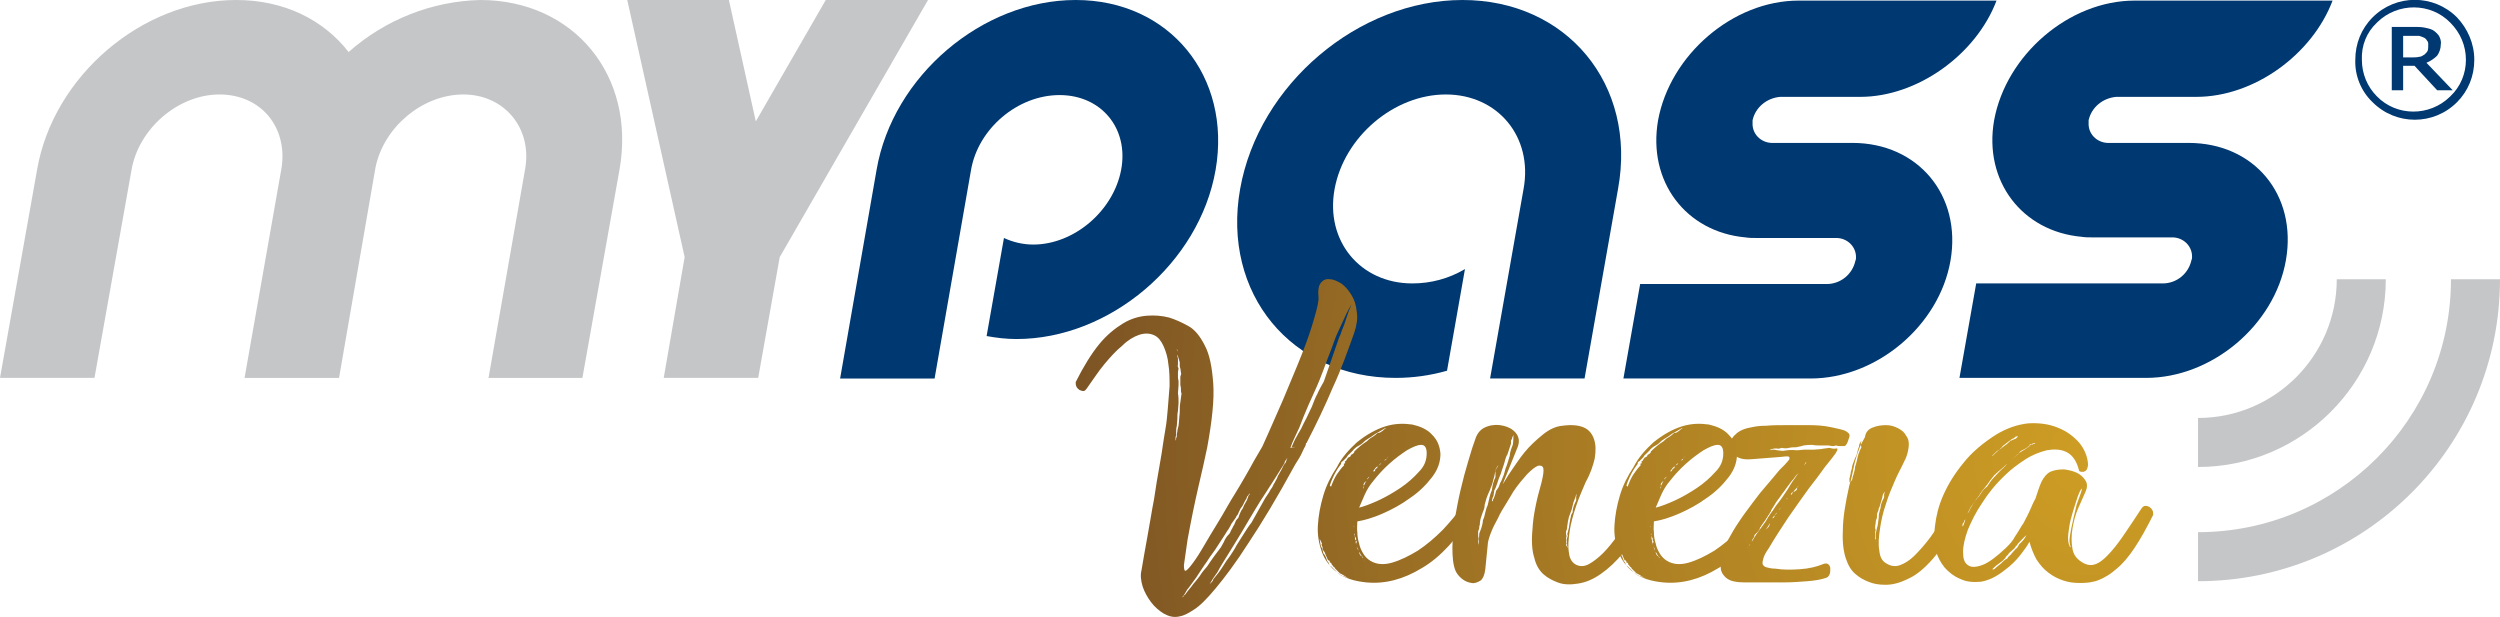
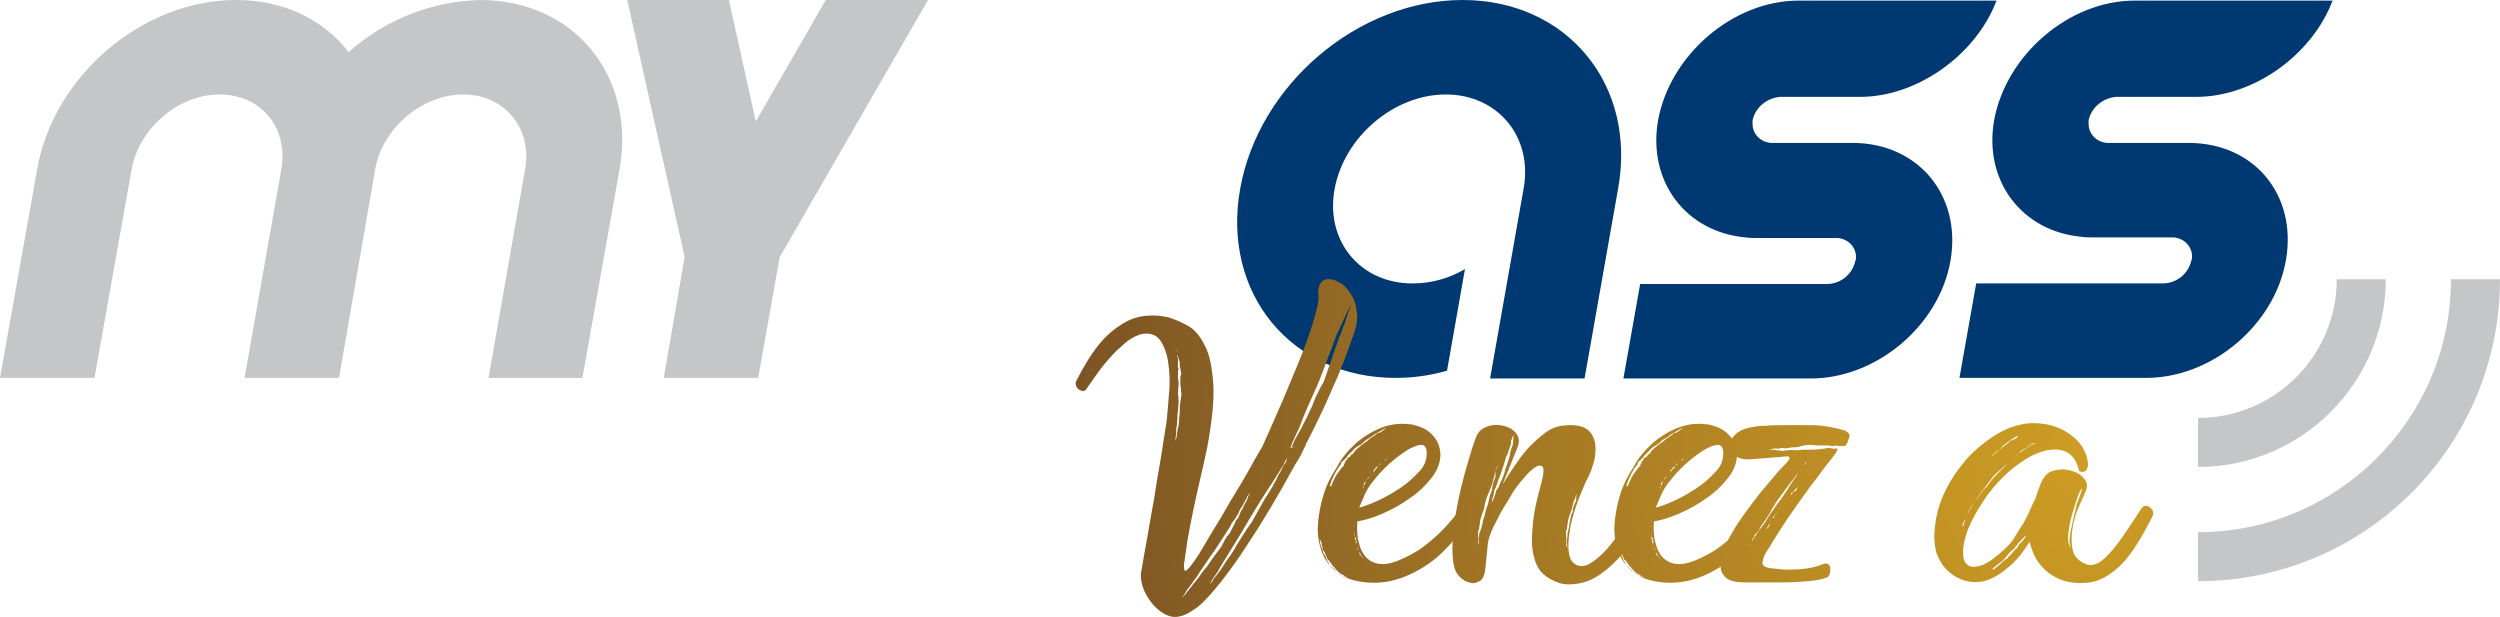
<svg xmlns="http://www.w3.org/2000/svg" id="Livello_1" x="0px" y="0px" viewBox="0 0 418.1 103.2" style="enable-background:new 0 0 418.1 103.2;" xml:space="preserve">
  <style type="text/css"> .st0{fill:#C5C6C8;} .st1{fill:#003871;} .st2{fill:url(#SVGID_1_);} .st3{fill:url(#SVGID_2_);} .st4{fill:url(#SVGID_3_);} .st5{fill:url(#SVGID_4_);} .st6{fill:url(#SVGID_5_);} .st7{fill:url(#SVGID_6_);} .st8{fill:url(#SVGID_7_);} </style>
  <g>
    <path class="st0" d="M399,46.7c0,17.3-14.1,31.4-31.4,31.4v-8.2c12.8,0,23.2-10.4,23.2-23.2H399z M409.9,46.7 c0,23.4-19,42.3-42.3,42.3v8.2c27.9,0,50.5-22.6,50.5-50.5l0,0L409.9,46.7z" />
-     <path class="st1" d="M413.8,10c0,2.7-1,5.2-2.9,7.1c-3.9,3.9-10.2,3.9-14.1,0c-1.9-1.8-3-4.4-2.9-7.1c0-2.7,1-5.2,2.9-7.1 c3.9-3.9,10.2-3.9,14.1,0C412.7,4.8,413.8,7.3,413.8,10 M412.4,10c0-2.3-0.9-4.5-2.6-6.2c-3.3-3.4-8.8-3.4-12.2-0.1l-0.1,0.1 c-1.7,1.6-2.6,3.8-2.5,6.2c0,2.3,0.9,4.5,2.5,6.1c3.3,3.4,8.8,3.4,12.2,0.1l0.1-0.1C411.5,14.5,412.4,12.3,412.4,10 M410.2,15.1 h-2.6l-3.8-4.1h-1.9v4.1H400V4.5h3.6c0.6,0,1.2,0,1.8,0.1c0.5,0.1,1,0.2,1.4,0.4c0.4,0.2,0.8,0.6,1.1,1c0.2,0.4,0.4,0.9,0.3,1.4 c0,0.7-0.2,1.3-0.6,1.9c-0.5,0.5-1.1,0.9-1.8,1.2L410.2,15.1z M406.1,7.5c0-0.3,0-0.5-0.2-0.7c-0.1-0.2-0.3-0.4-0.5-0.5 s-0.5-0.2-0.8-0.3c-0.3,0-0.7,0-1,0h-1.7v3.6h1.5c0.4,0,0.8,0,1.2-0.1c0.3,0,0.6-0.2,0.9-0.4c0.2-0.2,0.4-0.4,0.5-0.6 C406.1,8.2,406.1,7.9,406.1,7.5" />
    <path class="st1" d="M366,23.9h-13.2c-1.8,0.1-3.4-1.2-3.5-3c0-0.3,0-0.6,0-0.8c0.5-2.2,2.4-3.7,4.6-3.9h13.4 c9.7,0,19.4-7.1,22.8-16.1H357c-11,0-21.5,9.1-23.5,20c-1.8,10.2,4.7,18.6,14.6,19.5c0.6,0.1,1.2,0.1,1.8,0.1h13.4 c1.8,0,3.3,1.4,3.3,3.2c0,0.2,0,0.4-0.1,0.6c-0.5,2.3-2.5,3.9-4.8,3.9h-31.2l-2.8,15.8h31.2c11,0,21.5-8.8,23.4-19.7 S377,23.9,366,23.9" />
    <path class="st1" d="M309.8,23.9h-13.2c-1.8,0.1-3.4-1.2-3.5-3c0-0.3,0-0.6,0-0.8c0.5-2.2,2.4-3.7,4.6-3.9h13.4 c9.6,0,19.4-7.1,22.8-16.1h-33.1c-11,0-21.5,9.1-23.5,20c-1.8,10.3,4.7,18.7,14.6,19.6c0.6,0.1,1.2,0.1,1.8,0.1h13.4 c1.8,0,3.3,1.4,3.3,3.2c0,0.2,0,0.4-0.1,0.6c-0.5,2.3-2.5,3.9-4.8,3.9h-31.2l-2.8,15.8h31.3c11,0,21.5-8.8,23.4-19.7 S320.8,23.9,309.8,23.9" />
    <path class="st1" d="M244.6,0c-17.4,0-34.1,14.1-37.2,31.6s8.6,31.6,26,31.6c2.9,0,5.8-0.4,8.6-1.2l3-17c-2.7,1.6-5.7,2.4-8.8,2.4 c-8.7,0-14.6-7.1-13-15.8s9.9-15.8,18.6-15.8s14.6,7.1,13,15.8l-5.6,31.7H265l5.6-31.7C273.8,14.1,262,0,244.6,0" />
-     <path class="st1" d="M179.9,0c-15.6,0-30.6,12.7-33.3,28.4l-6.1,34.9h15.8l6.1-34.9c1.2-6.9,7.8-12.5,14.8-12.5s11.6,5.6,10.3,12.5 s-7.9,12.5-14.7,12.5c-1.7,0-3.4-0.4-4.9-1.1L165,56.2c1.6,0.3,3.3,0.5,5,0.5c15.6,0,30.6-12.7,33.3-28.3S195.6,0,179.9,0" />
    <path class="st0" d="M138.1,0l-11.7,20.3L121.9,0h-17l9.6,43L111,63.2h15.8l3.6-20.2l24.8-43H138.1z" />
    <path class="st0" d="M80.3,0c-8.1,0.2-15.9,3.3-22,8.7C54.1,3.3,47.5,0,39.5,0C23.8,0,8.9,12.7,6.2,28.4L0,63.2h15.8L22,28.4 c1.2-6.9,7.8-12.6,14.7-12.6S48.1,21.2,47.1,28l-6.2,35.2h15.8L62.8,28c1.4-6.8,7.9-12.2,14.7-12.2s11.6,5.6,10.3,12.6l-6.1,34.8 h15.7l6.2-34.8C106.4,12.7,96,0,80.3,0" />
  </g>
  <g>
    <radialGradient id="SVGID_1_" cx="351.502" cy="29.639" r="187.72" gradientTransform="matrix(0.98 0 0 -1 5.191 106)" gradientUnits="userSpaceOnUse">
      <stop offset="0" style="stop-color:#CD9D24" />
      <stop offset="0.228" style="stop-color:#BE8F24" />
      <stop offset="0.663" style="stop-color:#976C24" />
      <stop offset="1" style="stop-color:#754D24" />
    </radialGradient>
    <path class="st2" d="M216.6,77.7c-3,5.5-5.6,9.8-7.8,13.1c-2.1,3.3-4,5.8-5.5,7.6c-1.5,1.8-2.7,3-3.7,3.6c-0.9,0.6-1.7,1-2.4,1.1 c-0.9,0.2-1.7,0-2.6-0.5c-0.8-0.5-1.5-1.1-2.1-1.9s-1.1-1.7-1.4-2.6c-0.3-1-0.4-1.9-0.2-2.7c0.3-1.7,0.6-3.6,1-5.7s0.7-4.2,1.1-6.2 c0.3-2,0.6-3.9,0.9-5.5c0.3-1.7,0.5-2.9,0.6-3.7c0.1-0.6,0.2-1.4,0.4-2.5s0.3-2.2,0.4-3.4c0.1-1.2,0.2-2.5,0.3-3.8 c0-1.3,0-2.5-0.2-3.7c-0.1-1.1-0.4-2.1-0.8-3c-0.4-0.9-0.9-1.5-1.5-1.8c-0.8-0.4-1.7-0.4-2.6-0.1c-0.9,0.3-1.9,0.9-2.8,1.8 c-1,0.8-2,1.9-3,3.1c-1,1.2-1.9,2.6-2.9,4c-0.2,0.3-0.4,0.5-0.6,0.5s-0.5-0.1-0.7-0.2c-0.2-0.2-0.4-0.3-0.5-0.6 c-0.1-0.2-0.1-0.5-0.1-0.7c1.3-2.6,2.6-4.7,3.9-6.3c1.3-1.6,2.7-2.7,4-3.5s2.7-1.2,4-1.3s2.5,0,3.7,0.3c1,0.3,2.1,0.8,3.2,1.4 c1.1,0.6,2,1.7,2.8,3.3c0.8,1.5,1.2,3.6,1.4,6.3c0.2,2.7-0.2,6.3-1,10.7c-0.4,1.9-0.9,4.2-1.5,6.7c-0.6,2.6-1.2,5.5-1.8,8.8 c-0.3,2-0.5,3.4-0.6,4.2c0,0.8,0.1,1.1,0.4,0.9c0.3-0.2,0.8-0.8,1.5-1.8s1.5-2.4,2.5-4.1c0.6-1,1.3-2.1,2-3.3 c0.7-1.2,1.3-2.3,2-3.4s1.3-2.2,1.9-3.2c0.6-1,1-1.8,1.4-2.5l1.4-2.4c1.2-2.6,2.3-5.2,3.5-7.9c1.1-2.7,2.2-5.2,3.1-7.5 c0.9-2.3,1.6-4.3,2.1-6.1c0.5-1.7,0.8-3,0.7-3.6c-0.1-1,0-1.8,0.4-2.3s0.9-0.7,1.5-0.6c0.6,0,1.2,0.3,1.9,0.7 c0.7,0.5,1.2,1.1,1.7,1.9c0.5,0.8,0.8,1.7,0.9,2.8c0.2,1.1,0,2.3-0.4,3.5c-1.1,3.1-2.2,6.2-3.6,9.2c-1.3,3.1-2.8,6.2-4.4,9.3 c-0.1,0-0.1,0-0.1,0.1s0,0.2-0.1,0.4c-0.1,0.2-0.3,0.5-0.5,1C217.5,76.3,217.1,76.9,216.6,77.7z M196.8,71.3 c-0.1,0.3-0.1,0.7-0.1,1s0,0.6-0.1,0.8c0,0.3,0,0.5,0,0.6l0.1-0.2c0,0-0.1-0.1,0-0.2c0-0.1,0.1-0.2,0.1-0.3c0-0.2,0-0.5,0.1-0.8 c0-0.3,0.1-0.6,0.2-1c0-0.3,0.1-0.7,0.1-1.1s0.1-0.8,0.1-1.3s0-1,0.1-1.5s0.1-1,0.2-1.5c-0.1-0.2-0.1-0.4-0.1-0.6 c0-0.3,0-0.5-0.1-0.8c0-0.3,0-0.5,0-0.7s0-0.5,0-0.7c0.1-0.3,0.2-0.5,0.1-0.7c0-0.2-0.1-0.5-0.1-0.7c-0.1-0.2-0.1-0.4-0.1-0.5 c0-0.2,0-0.4,0-0.5c-0.1-0.4-0.2-0.7-0.3-1c0-0.1,0-0.2-0.1-0.2v0.1c0,0.2,0.1,0.3,0.1,0.5v0.5c0,0.2,0,0.4,0,0.5 c-0.1,0.2,0,0.4,0.1,0.6c0,0.2-0.1,0.4-0.1,0.7c0,0.2,0,0.5,0,0.7s0,0.4,0.1,0.7c0,0.2,0,0.5,0,0.7l-0.1,1.4c0.1,0.5,0.1,1,0.1,1.5 s-0.1,1-0.1,1.4c-0.1,0.5-0.1,0.9-0.1,1.4L196.8,71.3L196.8,71.3z M196.9,58.8c0-0.1,0-0.2,0-0.3l-0.1-0.1L196.9,58.8L196.9,58.8 L196.9,58.8z M196.9,59c0,0,0-0.1,0-0.2C196.9,58.9,196.9,58.9,196.9,59z M199.6,97.2c-0.3,0.4-0.6,0.8-0.8,1.1 c-0.3,0.3-0.4,0.6-0.6,0.9c-0.2,0.3-0.3,0.5-0.5,0.7l0.2-0.1c0-0.1,0.1-0.2,0.2-0.3c0.1-0.1,0.2-0.1,0.2-0.2 c0.2-0.3,0.4-0.5,0.7-0.9c0.3-0.3,0.5-0.7,0.8-1c0.3-0.4,0.7-0.8,1-1.3s0.7-0.9,1.1-1.4c0.3-0.5,0.7-1,1.1-1.6 c0.4-0.5,0.8-1.1,1.2-1.6c0.2-0.3,0.3-0.6,0.5-0.9c0.1-0.3,0.3-0.6,0.5-0.9c0.3-0.3,0.5-0.5,0.6-0.8s0.3-0.5,0.4-0.8 c0.2-0.3,0.3-0.5,0.4-0.8c0.1-0.3,0.3-0.5,0.5-0.7c0.1-0.3,0.2-0.6,0.3-0.8c0.1-0.2,0.2-0.5,0.4-0.7c0.2-0.5,0.4-0.9,0.6-1.2 c0.2-0.3,0.3-0.7,0.4-1c0.1-0.1,0.2-0.2,0.2-0.3v-0.1l-0.3,0.4c-0.1,0.1-0.2,0.2-0.2,0.4c-0.1,0.2-0.2,0.3-0.3,0.5 s-0.2,0.4-0.3,0.6s-0.2,0.4-0.4,0.6c-0.1,0.2-0.2,0.4-0.3,0.6c-0.1,0.3-0.2,0.5-0.4,0.7c-0.1,0.3-0.3,0.5-0.5,0.8s-0.4,0.5-0.5,0.8 c-0.2,0.3-0.3,0.6-0.5,0.8l-0.5,0.8l-1.1,1.7c-0.4,0.6-0.7,1.1-1.1,1.6c-0.4,0.5-0.7,1.1-1.1,1.6c-0.3,0.5-0.7,1-1,1.5 C200.2,96.4,199.9,96.8,199.6,97.2z M211.3,83c-0.4,0.6-0.8,1.2-1.2,1.9c-0.4,0.7-0.8,1.3-1.2,2c-0.8,1.4-1.6,2.7-2.4,4 c-0.8,1.3-1.5,2.4-2.1,3.4c-0.3,0.5-0.6,1-0.8,1.4c-0.3,0.4-0.5,0.7-0.7,1l-0.6,1l0.2-0.2c0.2-0.2,0.4-0.4,0.4-0.6 c0.2-0.3,0.5-0.6,0.8-1s0.6-0.8,0.9-1.3c0.3-0.5,0.7-1.1,1.1-1.6c0.4-0.6,0.8-1.2,1.1-1.8c0.4-0.6,0.8-1.3,1.2-1.9s0.8-1.3,1.3-1.9 l2.3-4.1c0.2-0.3,0.4-0.6,0.6-0.9c0.2-0.3,0.3-0.6,0.5-0.8c0.2-0.3,0.3-0.7,0.5-0.9c0.1-0.3,0.3-0.5,0.4-0.8 c0.1-0.3,0.3-0.6,0.4-0.8c0.1-0.2,0.3-0.5,0.4-0.7c0.2-0.5,0.4-0.8,0.6-1l0.3-0.8l-0.1,0.1c0,0.1-0.1,0.2-0.2,0.3 c-0.1,0.1-0.1,0.2-0.2,0.5l-1.5,2.4L211.3,83z M223.5,56.1c-0.3,0.7-0.7,2-1.4,3.7c-0.6,1.7-1.1,2.9-1.4,3.7 c-0.6,1.5-1.3,2.9-1.9,4.3c-0.6,1.4-1.1,2.6-1.5,3.7c-0.3,0.6-0.5,1.1-0.7,1.5c-0.2,0.5-0.4,0.8-0.5,1.1l-0.3,0.8 c1.1-0.2,1.2-0.2,0.2-0.1c0.3-0.7,0.5-1.2,0.8-1.7c0.2-0.4,0.5-0.9,0.8-1.4c0.3-0.6,0.5-1.1,0.9-1.8c0.3-0.6,0.6-1.3,0.9-1.9 c0.3-0.7,0.5-1.4,0.9-2.1c0.3-0.7,0.7-1.4,1.1-2.1l2.6-7.5c0.2-0.3,0.3-0.7,0.4-1c0.1-0.3,0.3-0.7,0.4-1c0.1-0.3,0.2-0.6,0.3-0.9 c0.1-0.3,0.2-0.6,0.3-0.9c0.1-0.3,0.2-0.6,0.3-0.8s0.2-0.5,0.3-0.8l-0.8,1.5L223.5,56.1z" />
    <radialGradient id="SVGID_2_" cx="351.502" cy="29.639" r="187.72" gradientTransform="matrix(0.98 0 0 -1 5.191 106)" gradientUnits="userSpaceOnUse">
      <stop offset="0" style="stop-color:#CD9D24" />
      <stop offset="0.228" style="stop-color:#BE8F24" />
      <stop offset="0.663" style="stop-color:#976C24" />
      <stop offset="1" style="stop-color:#754D24" />
    </radialGradient>
    <path class="st3" d="M226.9,74c1.6-1.3,3.2-2.2,4.8-2.7s3.1-0.5,4.5-0.3c1.3,0.3,2.5,0.8,3.3,1.7c0.9,0.9,1.3,1.9,1.4,3.2 c0,1.3-0.4,2.6-1.4,3.9s-2.2,2.5-3.7,3.5c-1.5,1.1-3,1.9-4.6,2.6s-3,1.1-4.2,1.3c0,0.6-0.1,1.2,0,1.8c0,0.6,0.1,1.3,0.3,1.9 c0.1,0.6,0.4,1.2,0.7,1.7s0.7,0.9,1.2,1.2c1,0.6,2.2,0.7,3.6,0.3c1.4-0.4,2.8-1.1,4.3-2c1.5-1,2.8-2.1,4.2-3.5 c1.3-1.4,2.4-2.7,3.3-4c0.2-0.3,0.4-0.5,0.7-0.5s0.5,0,0.7,0.2s0.4,0.4,0.5,0.6c0.1,0.3,0.1,0.5,0,0.7c-2.7,4.4-5.6,7.6-8.7,9.4 c-3.1,1.9-6.2,2.7-9.3,2.4c-2-0.2-3.6-0.7-4.8-1.6s-2.1-2.1-2.6-3.4c-0.5-1.4-0.8-2.9-0.7-4.5c0.1-1.7,0.4-3.3,0.9-5 s1.3-3.3,2.3-4.8C224.4,76.5,225.6,75.2,226.9,74z M225.5,96.7c-0.8-0.5-1.3-0.8-1.4-0.8c-0.1-0.1-0.2-0.2-0.3-0.3 c-0.1-0.1-0.3-0.3-0.4-0.4c-0.1-0.1-0.2-0.2-0.2-0.3c0,0-0.1-0.1-0.2-0.1c0-0.1-0.1-0.2-0.1-0.2s-0.1-0.1-0.2-0.2 c0-0.2-0.1-0.3-0.2-0.3c-0.1,0-0.1,0-0.1-0.1c0-0.2-0.1-0.3-0.3-0.3c-0.2-0.5-0.4-0.9-0.6-1.4c-0.2-0.2-0.3-0.4-0.3-0.6 s-0.1-0.4-0.2-0.6c0.1-0.1,0.1-0.2,0-0.4c-0.1-0.1-0.1-0.2-0.2-0.4l-0.1-0.1v0.1c0.1,0.3,0.1,0.7,0.2,1c0,0.1,0.1,0.2,0.2,0.4 c0.1,0.2,0.1,0.4,0.2,0.8c0.2,0.2,0.3,0.4,0.4,0.6l0.3,0.8c0.1,0,0.2,0.2,0.3,0.5c0,0,0,0.2,0.3,0.3l0.1,0.1 c0.1,0.1,0.3,0.3,0.7,0.7c0.3,0.4,0.7,0.6,1,0.8C224.7,96.3,225,96.5,225.5,96.7z M222.6,81.4c0.3-0.8,0.6-1.5,1-2.1 s0.8-1.1,1.2-1.5c-0.1-0.2-0.1-0.3,0.1-0.3c0.1,0,0.1-0.1,0-0.3c0.2-0.1,0.3-0.2,0.3-0.3c0,0,0.1-0.2,0.3-0.4 c0.3-0.1,0.4-0.2,0.4-0.3c0-0.1,0.1-0.2,0.2-0.2c0.3-0.2,0.4-0.3,0.4-0.5c0.6-0.6,1.3-1.2,2.1-1.7c0.3-0.3,0.5-0.5,0.9-0.7 c0.3-0.2,0.6-0.4,0.9-0.7c0.3,0,0.5-0.1,0.6-0.2c0.2-0.1,0.3-0.2,0.5-0.4l0.3-0.2c-0.1,0-0.2,0-0.3,0.1c-0.5,0.3-1,0.6-1.4,0.8 c-0.2,0.1-0.4,0.3-0.7,0.5s-0.7,0.4-1.1,0.7c-0.3,0.3-0.6,0.6-1,0.8c-0.4,0.2-0.8,0.5-1.1,0.9c-0.1,0.1-0.3,0.3-0.6,0.6 c-0.1,0-0.2,0.2-0.4,0.5l-0.6,0.6c-0.2,0.1-0.3,0.2-0.3,0.3c0,0.1,0,0.2-0.1,0.3c-0.7,0.9-1.2,1.9-1.6,2.9 c-0.1,0.2-0.1,0.4-0.2,0.6L222.6,81.4z M226.6,89.6c0-0.1,0-0.3-0.1-0.4v-0.5c0-0.2,0-0.3,0-0.5c0-0.1-0.1-0.2-0.1-0.3 c0,0.1,0,0.2,0.1,0.3c0,0.1,0,0.3,0,0.5c0,0.1,0.1,0.2,0,0.4c0,0.1,0,0.2,0,0.3C226.5,89.4,226.5,89.5,226.6,89.6 c-0.1,0,0,0.1,0,0.2C226.6,89.7,226.6,89.7,226.6,89.6z M226.8,90.4c0-0.1,0-0.2,0-0.3c0-0.1-0.1-0.2-0.2-0.4v0.1 c0,0.1,0,0.2,0,0.3C226.6,90.2,226.7,90.3,226.8,90.4c-0.1,0.1-0.1,0.3,0,0.7c0,0,0.1,0.1,0.1,0.2s0,0.2,0.1,0.3 c0,0.1,0,0.2,0.1,0.3c0,0.1,0.1,0.2,0.2,0.3c0,0,0,0.1,0,0.2s0.1,0.2,0.1,0.3c0.1,0.2,0.2,0.3,0.3,0.3c0.1,0.2,0.2,0.3,0.3,0.3 c0,0-0.1-0.2-0.3-0.3c0-0.1,0-0.1-0.1-0.2c0,0-0.1-0.1-0.1-0.2c-0.1-0.1-0.1-0.2-0.2-0.3c0-0.1-0.1-0.1-0.1-0.2s-0.1-0.2-0.1-0.3 c0-0.1,0-0.2-0.1-0.2c0,0,0-0.1-0.1-0.2s-0.1-0.2-0.1-0.3c0-0.1,0-0.2,0-0.3C227,90.7,226.9,90.6,226.8,90.4z M238.6,75.8 c0-0.9-0.3-1.4-0.9-1.4c-0.7,0-1.5,0.4-2.4,0.9c-0.9,0.6-1.9,1.3-3,2.3c-1,0.9-1.9,1.9-2.6,2.8c-0.6,0.7-1.1,1.5-1.5,2.4 s-0.7,1.6-0.9,2.1c0.8-0.2,1.9-0.6,3.2-1.2s2.5-1.3,3.7-2.1c1.2-0.8,2.2-1.7,3.1-2.7C238.2,78,238.6,77,238.6,75.8z M228.2,93.6 c0,0.1,0.1,0.1,0.1,0.1L228.2,93.6L228.2,93.6l-0.1-0.1L228.2,93.6z M230,78.5c0.1-0.1,0.2-0.2,0.3-0.2c0,0,0.1-0.2,0.1-0.3 c-0.1,0-0.2,0.1-0.3,0.2s-0.2,0.2-0.3,0.4c0,0-0.2,0.2-0.4,0.5l-0.3,0.3c0,0-0.1,0.1-0.1,0.3c-0.1,0.1-0.2,0.2-0.3,0.3 c-0.1,0.1-0.1,0.2-0.1,0.3c0,0.1-0.1,0.2-0.2,0.2c-0.1,0.1-0.1,0.1-0.2,0.2c-0.2,0.3-0.2,0.4-0.1,0.5c-0.1,0.3-0.1,0.4-0.1,0.5 c0.1,0,0.1-0.2,0.1-0.5c0,0,0.1-0.1,0.1-0.2s0.1-0.1,0.1-0.2c0.1-0.2,0.1-0.3,0.2-0.3c0,0,0.1-0.1,0.1-0.3l0.3-0.3 c0.1-0.1,0.1-0.2,0.1-0.3c0,0,0-0.1,0.1-0.2s0.2-0.2,0.3-0.4c0-0.1,0.1-0.1,0.2-0.2C229.9,78.9,230,78.8,230,78.5z M230.7,77.8 c0.1-0.1,0.2-0.2,0.3-0.4l-0.1,0.1C230.8,77.6,230.7,77.6,230.7,77.8c-0.1,0-0.1,0-0.2,0.1L230.7,77.8z M231.9,76.7l0.3-0.4 C232.1,76.4,232,76.5,231.9,76.7c-0.1,0.1-0.3,0.2-0.4,0.3C231.7,77,231.8,76.9,231.9,76.7z" />
    <radialGradient id="SVGID_3_" cx="351.502" cy="29.639" r="187.72" gradientTransform="matrix(0.98 0 0 -1 5.191 106)" gradientUnits="userSpaceOnUse">
      <stop offset="0" style="stop-color:#CD9D24" />
      <stop offset="0.228" style="stop-color:#BE8F24" />
      <stop offset="0.663" style="stop-color:#976C24" />
      <stop offset="1" style="stop-color:#754D24" />
    </radialGradient>
    <path class="st4" d="M248.4,95.2c-0.1,0.9-0.4,1.6-0.8,1.9c-0.5,0.3-1,0.5-1.5,0.4c-0.6-0.1-1.1-0.3-1.6-0.7 c-0.5-0.4-0.9-0.9-1.1-1.4c-0.4-1-0.5-2.3-0.5-3.8s0.2-3.1,0.4-4.8c0.3-1.7,0.6-3.3,1-5s0.8-3.2,1.2-4.5s0.7-2.4,1-3.2 c0.3-0.8,0.4-1.2,0.4-1.1c0.4-0.9,1-1.4,1.9-1.7c0.9-0.3,1.8-0.3,2.6-0.1c0.9,0.2,1.6,0.6,2.1,1.2s0.7,1.4,0.3,2.4l-2.5,6.2 c0.3-0.4,0.7-1.2,1.4-2.2s1.4-2.1,2.3-3.2c0.9-1.1,1.9-2,3-2.9s2.2-1.4,3.3-1.5c1.5-0.2,2.7-0.1,3.6,0.3s1.4,1.1,1.7,2 c0.3,0.9,0.3,1.9,0.1,3.2c-0.3,1.2-0.7,2.5-1.5,3.9c-0.5,1.2-1.1,2.5-1.6,4s-0.9,2.9-1.1,4.3s-0.3,2.5-0.1,3.6c0.1,1,0.6,1.7,1.3,2 c0.7,0.3,1.4,0.2,2.1-0.2c0.7-0.4,1.5-1,2.3-1.8s1.7-1.9,2.6-3.2c0.9-1.3,1.9-2.7,3-4.2c0.3-0.3,0.5-0.5,0.8-0.5s0.5,0.1,0.7,0.2 c0.2,0.2,0.3,0.4,0.4,0.6c0.1,0.3,0,0.5-0.1,0.7c-1.3,2.5-2.5,4.5-3.9,6.2c-1.3,1.6-2.6,2.8-3.9,3.7c-1.3,0.9-2.5,1.4-3.8,1.6 c-1.2,0.2-2.4,0.2-3.4-0.2c-0.8-0.3-1.6-0.7-2.3-1.3c-0.7-0.6-1.3-1.5-1.6-2.8c-0.4-1.2-0.5-2.9-0.3-4.9c0.1-2,0.6-4.6,1.5-7.7 c0.3-1.2,0.4-2,0.3-2.4s-0.5-0.5-0.9-0.4c-0.5,0.2-1.1,0.7-1.8,1.4c-0.7,0.8-1.5,1.7-2.3,2.9c-0.3,0.5-0.7,1.2-1.2,2 s-1,1.6-1.4,2.5c-0.5,0.9-0.9,1.7-1.2,2.5s-0.5,1.5-0.5,2L248.4,95.2z M248,87c0.2-0.4,0.3-0.8,0.4-1.3c0.1-0.4,0.2-0.8,0.4-1.2 c0.1-0.4,0.2-0.9,0.3-1.3s0.2-0.8,0.4-1.2c0.1-0.9,0.3-1.6,0.6-2.2c0-0.4,0-0.7,0-0.9c0-0.2,0.1-0.4,0.2-0.6 c0.1-0.1,0.2-0.3,0.3-0.5c-0.1,0.1-0.2,0.2-0.3,0.4c-0.1,0.2-0.2,0.4-0.2,0.6c-0.1,0.2-0.1,0.5-0.2,0.9c-0.1,0.3-0.2,0.7-0.3,1.1 s-0.3,0.7-0.4,1.1c-0.2,0.4-0.3,0.7-0.4,0.9c-0.1,0.2-0.3,0.8-0.5,1.6c0,0.4-0.1,0.8-0.3,1.2c-0.1,0.4-0.3,0.8-0.4,1.2 c0,0.2-0.1,0.4-0.1,0.6s0,0.4-0.1,0.6c0,0.2,0,0.4-0.1,0.6s-0.1,0.3-0.1,0.5c0,0.4,0,0.7,0.1,1c0,0.1-0.1,0.3-0.1,0.4v0.7 c0-0.2,0.1-0.3,0.1-0.5c0-0.5,0.1-1,0.1-1.5c0.1-0.3,0.3-0.7,0.4-1.1C247.9,87.7,248,87.4,248,87z M249.5,83.9l0.1-0.1 c0.1,0,0.1-0.1,0.1-0.2s0-0.1,0.1-0.2c0.1-0.3,0.3-0.7,0.4-1.3c0.2-0.3,0.4-0.5,0.5-0.8s0.2-0.6,0.4-0.9c0.1-0.3,0.3-0.7,0.4-1 c0.1-0.3,0.2-0.7,0.3-1.1c0.2-0.4,0.3-0.8,0.4-1.1c0.1-0.3,0.2-0.7,0.3-1c0-0.3,0.1-0.7,0.2-1c0.1-0.3,0.2-0.6,0.3-0.8 c0.1-0.6,0.1-1.1,0.1-1.4v-0.3l-0.1-0.1l0.1,0.1L253,73c0,0-0.1,0.1-0.1,0.2s0,0.2-0.1,0.3c-0.1,0.1-0.1,0.2-0.1,0.3v0.4 c-0.1,0.3-0.2,0.6-0.3,0.9s-0.2,0.6-0.3,0.9c-0.2,0.3-0.3,0.6-0.4,1c-0.1,0.4-0.2,0.7-0.3,1c-0.2,0.5-0.3,0.9-0.4,1.2 c-0.1,0.3-0.3,0.7-0.4,1c-0.1,0.3-0.2,0.7-0.3,0.9c-0.1,0.3-0.2,0.6-0.4,0.9c0,0.3-0.1,0.5-0.1,0.7s-0.1,0.4-0.2,0.6L249.5,83.9z M262.2,89c0.1-0.3,0.1-0.5,0.2-0.8c0-0.3,0.1-0.5,0.1-0.8c0.1-0.3,0.1-0.7,0.2-0.9c0-0.3,0.1-0.5,0.3-0.8c0-0.6,0.2-1.2,0.6-2 c0-0.3,0-0.5,0-0.6c0-0.2,0.1-0.3,0.1-0.5c-0.1,0.2-0.2,0.3-0.2,0.5c-0.1,0.2-0.1,0.3-0.2,0.5s-0.2,0.5-0.3,1 c-0.1,0.5-0.2,0.8-0.3,1c-0.1,0.3-0.2,0.6-0.3,0.8c-0.1,0.3-0.1,0.6-0.2,0.9c0,0.3-0.1,0.5-0.1,0.8s-0.1,0.6-0.2,0.8v0.4 c0,0.1,0,0.2,0.1,0.3c0,0.1-0.1,0.3-0.1,0.4s0,0.2,0,0.3c0,0.3,0,0.5,0.1,0.6c0,0.1-0.1,0.2-0.1,0.2c0,0.1,0,0.1,0.1,0.2l0.1,0.2 l0.1,0.1v-0.1c0,0-0.1-0.1-0.1-0.2c0-0.3-0.1-0.7-0.1-1.1c0.1-0.2,0.1-0.4,0.2-0.6C262.1,89.4,262.1,89.2,262.2,89z" />
    <radialGradient id="SVGID_4_" cx="351.502" cy="29.639" r="187.72" gradientTransform="matrix(0.98 0 0 -1 5.191 106)" gradientUnits="userSpaceOnUse">
      <stop offset="0" style="stop-color:#CD9D24" />
      <stop offset="0.228" style="stop-color:#BE8F24" />
      <stop offset="0.663" style="stop-color:#976C24" />
      <stop offset="1" style="stop-color:#754D24" />
    </radialGradient>
    <path class="st5" d="M276.5,74c1.6-1.3,3.2-2.2,4.8-2.7c1.6-0.5,3.1-0.5,4.5-0.3c1.3,0.3,2.5,0.8,3.3,1.7c0.9,0.9,1.3,1.9,1.4,3.2 c0,1.3-0.4,2.6-1.4,3.9s-2.2,2.5-3.7,3.5c-1.5,1.1-3,1.9-4.6,2.6s-3,1.1-4.2,1.3c0,0.6-0.1,1.2,0,1.8c0,0.6,0.1,1.3,0.3,1.9 c0.1,0.6,0.4,1.2,0.7,1.7c0.3,0.5,0.7,0.9,1.2,1.2c1,0.6,2.2,0.7,3.6,0.3c1.4-0.4,2.8-1.1,4.3-2c1.5-1,2.8-2.1,4.2-3.5 c1.3-1.4,2.4-2.7,3.3-4c0.2-0.3,0.4-0.5,0.7-0.5c0.3,0,0.5,0,0.7,0.2s0.4,0.4,0.5,0.6c0.1,0.3,0.1,0.5,0,0.7 c-2.7,4.4-5.6,7.6-8.7,9.4c-3.1,1.9-6.2,2.7-9.3,2.4c-2-0.2-3.6-0.7-4.8-1.6c-1.2-0.9-2.1-2.1-2.6-3.4c-0.5-1.4-0.8-2.9-0.7-4.5 c0.1-1.7,0.4-3.3,0.9-5s1.3-3.3,2.3-4.8C274,76.5,275.2,75.2,276.5,74z M275.1,96.7c-0.8-0.5-1.3-0.8-1.4-0.8 c-0.1-0.1-0.2-0.2-0.3-0.3c-0.1-0.1-0.3-0.3-0.4-0.4s-0.2-0.2-0.2-0.3c0,0-0.1-0.1-0.2-0.1c0-0.1-0.1-0.2-0.1-0.2s-0.1-0.1-0.2-0.2 c0-0.2-0.1-0.3-0.2-0.3s-0.1,0-0.1-0.1c0-0.2-0.1-0.3-0.3-0.3c-0.2-0.5-0.4-0.9-0.6-1.4c-0.2-0.2-0.3-0.4-0.3-0.6s-0.1-0.4-0.2-0.6 c0.1-0.1,0.1-0.2,0-0.4c-0.1-0.1-0.1-0.2-0.2-0.4l-0.1-0.1v0.1c0.1,0.3,0.1,0.7,0.2,1c0,0.1,0.1,0.2,0.2,0.4 c0.1,0.2,0.1,0.4,0.2,0.8c0.2,0.2,0.3,0.4,0.4,0.6l0.3,0.8c0.1,0,0.2,0.2,0.3,0.5c0,0,0,0.2,0.3,0.3l0.1,0.1 c0.1,0.1,0.3,0.3,0.7,0.7c0.3,0.4,0.7,0.6,1,0.8C274.3,96.3,274.7,96.5,275.1,96.7z M272.2,81.4c0.3-0.8,0.6-1.5,1-2.1 s0.8-1.1,1.2-1.5c-0.1-0.2-0.1-0.3,0.1-0.3c0.1,0,0.1-0.1,0-0.3c0.2-0.1,0.3-0.2,0.3-0.3c0,0,0.1-0.2,0.3-0.4 c0.3-0.1,0.4-0.2,0.4-0.3c0-0.1,0.1-0.2,0.2-0.2c0.3-0.2,0.4-0.3,0.4-0.5c0.6-0.6,1.3-1.2,2.1-1.7c0.3-0.3,0.5-0.5,0.9-0.7 c0.3-0.2,0.6-0.4,0.9-0.7c0.3,0,0.5-0.1,0.6-0.2c0.2-0.1,0.3-0.2,0.5-0.4l0.3-0.2c-0.1,0-0.2,0-0.3,0.1c-0.5,0.3-1,0.6-1.4,0.8 c-0.2,0.1-0.4,0.3-0.7,0.5c-0.3,0.2-0.7,0.4-1.1,0.7c-0.3,0.3-0.6,0.6-1,0.8c-0.4,0.2-0.8,0.5-1.1,0.9c-0.1,0.1-0.3,0.3-0.6,0.6 c-0.1,0-0.2,0.2-0.4,0.5l-0.6,0.6c-0.2,0.1-0.3,0.2-0.3,0.3c0,0.1,0,0.2-0.1,0.3c-0.7,0.9-1.2,1.9-1.6,2.9 c-0.1,0.2-0.1,0.4-0.2,0.6L272.2,81.4z M276.2,89.6c0-0.1,0-0.3-0.1-0.4v-0.5c0-0.2,0-0.3,0-0.5c0-0.1-0.1-0.2-0.1-0.3 c0,0.1,0,0.2,0.1,0.3c0,0.1,0,0.3,0,0.5c0,0.1,0.1,0.2,0,0.4c0,0.1,0,0.2,0,0.3C276.2,89.4,276.2,89.5,276.2,89.6 c-0.1,0,0,0.1,0,0.2C276.2,89.7,276.2,89.7,276.2,89.6z M276.4,90.4c0-0.1,0-0.2,0-0.3c0-0.1-0.1-0.2-0.2-0.4v0.1 c0,0.1,0,0.2,0,0.3c0,0.1,0.1,0.2,0.1,0.4c0,0,0,0.2,0.1,0.6c0,0,0.1,0.1,0.1,0.2s0,0.2,0.1,0.3c0,0.1,0,0.2,0.1,0.3 c0,0.1,0.1,0.2,0.2,0.3c0,0,0,0.1,0,0.2s0.1,0.2,0.1,0.3c0.1,0.2,0.2,0.3,0.3,0.3c0.1,0.2,0.2,0.3,0.3,0.3c0,0-0.1-0.2-0.3-0.3 c0-0.1,0-0.1-0.1-0.2c0,0-0.1-0.1-0.1-0.2c-0.1-0.1-0.1-0.2-0.2-0.3c0-0.1-0.1-0.1-0.1-0.2s-0.1-0.2-0.1-0.3c0-0.1,0-0.2-0.1-0.2 c0,0,0-0.1-0.1-0.2s-0.1-0.2-0.1-0.3c0-0.1,0-0.2,0-0.3C276.6,90.7,276.6,90.6,276.4,90.4z M288.2,75.8c0-0.9-0.3-1.4-0.9-1.4 c-0.7,0-1.5,0.4-2.4,0.9c-0.9,0.6-1.9,1.3-3,2.3c-1,0.9-1.9,1.9-2.6,2.8c-0.6,0.7-1.1,1.5-1.5,2.4s-0.7,1.6-0.9,2.1 c0.8-0.2,1.9-0.6,3.2-1.2s2.5-1.3,3.7-2.1c1.2-0.8,2.2-1.7,3.1-2.7C287.8,78,288.2,77,288.2,75.8z M277.8,93.6 c0,0.1,0.1,0.1,0.1,0.1L277.8,93.6L277.8,93.6l-0.1-0.1L277.8,93.6z M279.7,78.5c0.1-0.1,0.2-0.2,0.3-0.2c0,0,0.1-0.2,0.1-0.3 c-0.1,0-0.2,0.1-0.3,0.2c-0.1,0.1-0.2,0.2-0.3,0.4c0,0-0.2,0.2-0.4,0.5l-0.3,0.3c0,0-0.1,0.1-0.1,0.3c-0.1,0.1-0.2,0.2-0.3,0.3 c-0.1,0.1-0.1,0.2-0.1,0.3c0,0.1-0.1,0.2-0.2,0.2c-0.1,0.1-0.1,0.1-0.2,0.2c-0.2,0.3-0.2,0.4-0.1,0.5c-0.1,0.3-0.1,0.4-0.1,0.5 c0.1,0,0.1-0.2,0.1-0.5c0,0,0.1-0.1,0.1-0.2s0.1-0.1,0.1-0.2c0.1-0.2,0.1-0.3,0.2-0.3c0,0,0.1-0.1,0.1-0.3l0.3-0.3 c0.1-0.1,0.1-0.2,0.1-0.3c0,0,0-0.1,0.1-0.2s0.2-0.2,0.3-0.4c0-0.1,0.1-0.1,0.2-0.2C279.5,78.9,279.6,78.8,279.7,78.5z M280.4,77.8 c0.1-0.1,0.2-0.2,0.3-0.4l-0.1,0.1C280.4,77.6,280.3,77.6,280.4,77.8c-0.1,0-0.1,0-0.2,0.1L280.4,77.8z M281.5,76.7l0.3-0.4 C281.7,76.4,281.6,76.5,281.5,76.7c-0.1,0.1-0.3,0.2-0.4,0.3C281.3,77,281.5,76.9,281.5,76.7z" />
    <radialGradient id="SVGID_5_" cx="351.502" cy="29.639" r="187.72" gradientTransform="matrix(0.98 0 0 -1 5.191 106)" gradientUnits="userSpaceOnUse">
      <stop offset="0" style="stop-color:#CD9D24" />
      <stop offset="0.228" style="stop-color:#BE8F24" />
      <stop offset="0.663" style="stop-color:#976C24" />
      <stop offset="1" style="stop-color:#754D24" />
    </radialGradient>
    <path class="st6" d="M305.9,74.9c0.4,0.1,0.8,0.2,1.2,0.1c0.4-0.1,0.2,0.5-0.7,1.6c0,0-0.4,0.5-1.2,1.5c-0.7,1-1.6,2.2-2.7,3.6 c-1.1,1.5-2.2,3.1-3.4,4.8c-1.2,1.8-2.3,3.5-3.3,5.2c-0.5,0.7-0.8,1.3-0.9,1.7c-0.1,0.4-0.2,0.7-0.1,1c0.1,0.2,0.3,0.4,0.7,0.5 c0.4,0.1,0.8,0.2,1.4,0.2c1.2,0.2,2.6,0.2,4.1,0.1s2.8-0.4,4-0.9c0.3-0.1,0.6-0.1,0.8,0.1s0.3,0.4,0.3,0.7c0,0.3,0,0.6-0.1,0.9 s-0.3,0.5-0.5,0.6c-0.8,0.3-1.9,0.5-3.2,0.6c-1.3,0.1-2.6,0.2-3.9,0.2s-2.6,0-3.8,0c-1.2,0-2.2,0-2.9,0c-1.3,0-2.2-0.2-2.8-0.6 c-0.6-0.4-1-1-1.1-1.6c-0.1-0.7-0.1-1.5,0.2-2.3c0.2-0.9,0.6-1.7,1-2.6c0.5-0.9,1.1-2,1.8-3c0.7-1.1,1.5-2.1,2.3-3.2s1.6-2.1,2.4-3 s1.5-1.8,2.1-2.5c0.3-0.3,0.6-0.6,0.9-0.9s0.5-0.6,0.7-0.8c0.1-0.2,0.1-0.4,0-0.5s-0.5-0.1-1.2,0l-5.1,0.4 c-1.2,0.1-2.1-0.1-2.7-0.6s-0.9-1-0.9-1.7c0-0.6,0.3-1.3,1-1.9c0.6-0.6,1.6-1,2.9-1.2c0.5-0.1,1.2-0.2,2.2-0.2 c1-0.1,2.1-0.1,3.4-0.1c1.2,0,2.5,0,3.8,0s2.4,0.1,3.4,0.3c1,0.2,1.9,0.4,2.5,0.6c0.6,0.3,0.9,0.6,0.8,1c-0.3,1.1-0.6,1.7-1,1.6 h-0.6c-0.2,0-0.4,0-0.6-0.1c-0.3,0.1-0.5,0.1-0.7,0.1s-0.4-0.1-0.6-0.1h-1.4c-0.4,0-0.8,0-1.3-0.1c-1,0-1.6,0.1-1.8,0.2 c-0.3,0.1-0.6,0.1-0.9,0.2c-0.4,0-0.8,0-1.2,0.1c-0.4,0.1-0.8,0.1-1.2,0c-0.3,0.1-0.6,0.2-0.9,0.1c-0.3,0-0.5,0-0.7,0.1 c-0.2,0-0.3,0.1-0.5,0.2c0.2,0,0.4-0.1,0.6-0.1s0.4,0,0.7,0.1c0.3,0,0.6,0.1,1,0.1c0.6-0.1,1.3-0.2,2.3-0.1c0.5,0,0.9-0.1,1.4-0.1 h1.5c0.4,0,0.8-0.1,1.2-0.1C305,75,305.4,75,305.9,74.9z M292.3,91.5l-0.1,0.1C292.3,91.6,292.3,91.5,292.3,91.5z M295.3,87.2 c0.3-0.5,0.5-0.9,0.8-1.3s0.6-0.8,0.9-1.3c0.8-1,1.4-1.9,2-2.8c0.5-0.9,1-1.6,1.5-2.3c0.1-0.1,0.2-0.3,0.3-0.4 c-0.1,0.1-0.2,0.2-0.3,0.3c-0.3,0.3-0.5,0.7-0.9,1.1c-0.3,0.4-0.6,0.8-0.9,1.2c-0.3,0.5-0.7,0.9-1,1.4c-0.3,0.4-0.7,0.9-0.9,1.3 l-1.7,2.7c-0.2,0.2-0.4,0.4-0.5,0.5c-0.1,0.2-0.2,0.4-0.3,0.7c0,0.2-0.1,0.4-0.3,0.6c-0.2,0.2-0.4,0.4-0.6,0.5c0,0.2,0,0.4-0.1,0.5 s-0.2,0.3-0.3,0.5c0,0.3-0.2,0.6-0.4,0.7l-0.1,0.2l0.1-0.1l1.1-1.8L295.3,87.2z M299.9,82.3c0.3-0.1,0.5-0.3,0.6-0.4 c0-0.2,0.1-0.3,0.1-0.4c-0.1,0.1-0.2,0.2-0.3,0.3C300.2,81.9,300,82.1,299.9,82.3c-0.3,0.1-0.4,0.2-0.4,0.5 c-0.1,0.2-0.3,0.4-0.7,0.6c0,0.3-0.2,0.5-0.4,0.7c-0.2,0.2-0.4,0.5-0.5,0.7c-0.2,0.2-0.3,0.3-0.3,0.4s-0.1,0.2-0.2,0.4 c-0.2,0.1-0.3,0.2-0.4,0.3c-0.1,0.1-0.1,0.2-0.2,0.3c-0.1,0.1-0.2,0.2-0.3,0.3c0,0.1-0.1,0.2-0.1,0.3c0,0.1-0.1,0.2-0.2,0.3 c-0.1,0.1-0.1,0.2-0.2,0.4c-0.1,0.2-0.2,0.3-0.3,0.5l-0.4,0.6l-0.1,0.1l0.3-0.3l0.1-0.1c0,0,0.1-0.1,0.2-0.2c0-0.1,0.1-0.2,0.1-0.2 c0-0.1,0.1-0.2,0.1-0.4c0-0.2,0-0.3,0.1-0.3l0.2-0.2c0-0.2,0.1-0.3,0.3-0.4c0.1-0.1,0.2-0.2,0.2-0.4c0.1-0.1,0.2-0.2,0.3-0.3 c0-0.1,0.1-0.2,0.3-0.3l0.4-0.7l0.5-0.8c0.2-0.3,0.4-0.5,0.6-0.7c0.2-0.3,0.4-0.5,0.5-0.6C299.6,82.8,299.7,82.6,299.9,82.3z M300.6,81.4c0,0-0.1,0-0.1,0.1l0.2-0.2L300.6,81.4z M300.9,81.2l-0.2,0.1l-0.1,0.1L300.9,81.2z M301.7,77.9l0.4-0.6 c-0.1,0-0.1,0.1-0.2,0.1C301.9,77.5,301.8,77.7,301.7,77.9c-0.1,0.1-0.3,0.3-0.4,0.5C301.4,78.2,301.6,78,301.7,77.9z" />
    <radialGradient id="SVGID_6_" cx="351.502" cy="29.639" r="187.72" gradientTransform="matrix(0.98 0 0 -1 5.191 106)" gradientUnits="userSpaceOnUse">
      <stop offset="0" style="stop-color:#CD9D24" />
      <stop offset="0.228" style="stop-color:#BE8F24" />
      <stop offset="0.663" style="stop-color:#976C24" />
      <stop offset="1" style="stop-color:#754D24" />
    </radialGradient>
-     <path class="st7" d="M313.2,71.5c0.7-0.3,1.5-0.4,2.2-0.4c0.8,0,1.4,0.2,2,0.5s1.1,0.7,1.4,1.3c0.4,0.5,0.5,1.2,0.4,1.9 c-0.1,0.8-0.3,1.6-0.8,2.5c-0.4,0.9-1,1.9-1.5,3.1s-1.1,2.5-1.5,3.9c-0.5,1.4-0.8,2.8-1,4.2c-0.2,1.3-0.3,2.5-0.1,3.6 c0.1,1.1,0.5,1.8,1.3,2.2c0.7,0.4,1.4,0.5,2.2,0.2c0.8-0.3,1.6-0.8,2.4-1.6c0.8-0.8,1.7-1.8,2.6-3s1.7-2.6,2.6-4.1 c0.2-0.3,0.4-0.5,0.6-0.6c0.3-0.1,0.5-0.1,0.7,0s0.4,0.2,0.5,0.5c0.1,0.2,0.1,0.5,0.1,0.7c-1.3,3.1-2.6,5.4-4,7s-2.8,2.8-4.2,3.4 c-1.4,0.7-2.6,1-3.8,1c-1.2,0-2.1-0.2-2.8-0.5c-0.8-0.3-1.5-0.7-2.2-1.3c-0.7-0.6-1.2-1.4-1.6-2.6s-0.6-2.7-0.5-4.7 c0-2,0.4-4.5,1.1-7.6c0.3-0.9,0.5-1.9,0.7-2.9s0.5-2,0.8-2.8c0.3-0.9,0.7-1.6,1.1-2.3C312,72.2,312.6,71.7,313.2,71.5z M309.8,80.1 c0-0.3,0.1-0.5,0.2-0.8s0.1-0.5,0.2-0.8c0-0.3,0.1-0.7,0.2-0.9c0.1-0.3,0.1-0.5,0.2-0.8c0.1-0.6,0.3-1.2,0.7-2 c-0.1-0.3-0.1-0.5-0.1-0.6c0-0.2,0.1-0.3,0.1-0.5c-0.1,0.2-0.2,0.3-0.3,0.5c-0.1,0.2-0.1,0.3-0.1,0.5c-0.1,0.2-0.2,0.5-0.3,1 c-0.1,0.5-0.3,0.8-0.4,1c-0.1,0.3-0.2,0.6-0.3,0.8c-0.1,0.3-0.2,0.6-0.2,0.9c-0.1,0.3-0.2,0.5-0.2,0.8c-0.1,0.3-0.1,0.6-0.2,0.8 v0.4c0,0.1,0,0.2,0.1,0.3C309.6,80.5,309.7,80.3,309.8,80.1z M314,88c0-0.2,0.1-0.4,0.1-0.7c0-0.2,0.1-0.5,0.1-0.7 c0-0.3,0-0.6,0.1-0.9s0.1-0.5,0.2-0.7c0-0.5,0.2-1.1,0.6-1.8c0-0.2,0-0.4,0-0.5s0.1-0.3,0.1-0.5l-0.3,0.5c0,0.1-0.1,0.3-0.1,0.5 l-0.3,1c-0.1,0.4-0.2,0.7-0.3,0.8c0,0.3-0.1,0.5-0.2,0.7s-0.1,0.5-0.1,0.9c-0.1,0.2-0.2,0.5-0.2,0.7c0,0.3-0.1,0.5-0.1,0.7v0.3 c0,0.1,0,0.2,0.1,0.3c0,0.1-0.1,0.3-0.1,0.4s0,0.2,0,0.3v0.6c0,0-0.1,0.1,0,0.2c0,0.1,0.1,0.1,0.1,0.2l0.1,0.3v-0.1l-0.1-0.1 c0-0.3,0-0.6,0-1c0-0.3,0.1-0.5,0.1-0.6C313.9,88.4,313.9,88.2,314,88z" />
    <radialGradient id="SVGID_7_" cx="351.502" cy="29.639" r="187.72" gradientTransform="matrix(0.98 0 0 -1 5.191 106)" gradientUnits="userSpaceOnUse">
      <stop offset="0" style="stop-color:#CD9D24" />
      <stop offset="0.228" style="stop-color:#BE8F24" />
      <stop offset="0.663" style="stop-color:#976C24" />
      <stop offset="1" style="stop-color:#754D24" />
    </radialGradient>
    <path class="st8" d="M342.9,78.9c0.7-0.3,1.4-0.4,2.3-0.4c0.8,0.1,1.6,0.3,2.2,0.6c0.6,0.3,1.1,0.8,1.4,1.3s0.3,1.1,0,1.8 c-0.3,0.7-0.7,1.6-1.2,2.7s-0.8,2.3-1,3.5s-0.2,2.3,0,3.4s0.8,1.8,1.9,2.4c0.8,0.4,1.5,0.4,2.3,0s1.5-1.1,2.3-2s1.6-2,2.4-3.2 s1.7-2.5,2.6-3.9c0.2-0.3,0.4-0.5,0.7-0.5c0.3,0,0.5,0.1,0.7,0.2c0.2,0.2,0.4,0.3,0.5,0.6c0.1,0.2,0.1,0.5,0.1,0.7 c-1.1,2.2-2.1,4-3.1,5.5s-2,2.7-3,3.5c-1,0.9-2,1.5-3,1.9s-2,0.5-3.1,0.5c-1,0-1.9-0.1-2.8-0.4s-1.7-0.7-2.5-1.3 c-0.8-0.6-1.4-1.3-2-2.2c-0.5-0.9-0.9-1.9-1.2-3c-0.3,0.6-0.8,1.3-1.5,2.2c-0.7,0.9-1.6,1.8-2.7,2.6c-1.4,1.1-2.7,1.7-4,1.9 c-1.3,0.1-2.4,0-3.4-0.5c-1-0.4-1.9-1.1-2.6-1.9c-0.7-0.9-1.1-1.7-1.4-2.6c-0.3-1.2-0.4-2.6-0.2-4.3c0.2-1.7,0.6-3.4,1.4-5.2 c0.8-1.8,1.9-3.6,3.3-5.3c1.4-1.8,3.3-3.4,5.5-4.8c1.8-1.1,3.6-1.7,5.4-1.9c1.8-0.1,3.4,0.1,4.9,0.7s2.6,1.4,3.6,2.5 c0.9,1.1,1.4,2.3,1.5,3.6c0,0.4-0.1,0.7-0.2,0.9c-0.1,0.2-0.3,0.3-0.5,0.4c-0.2,0-0.4,0-0.5,0c-0.2-0.1-0.3-0.1-0.3-0.2 c-0.4-1.6-1.1-2.6-2.1-3.1s-2.1-0.5-3.3-0.3c-1.2,0.3-2.5,0.8-3.7,1.6c-1.2,0.8-2.3,1.6-3.2,2.5c-1.6,1.5-2.9,3.1-3.9,4.7 c-1.1,1.6-1.8,3.1-2.4,4.5c-0.5,1.4-0.8,2.6-0.8,3.7s0.2,1.8,0.8,2.2c0.5,0.4,1.3,0.4,2.4,0s2.4-1.4,4-2.9c0.5-0.5,1.1-1.1,1.5-1.9 c0.5-0.7,0.9-1.5,1.4-2.2c0.4-0.8,0.8-1.5,1.1-2.2c0.3-0.7,0.6-1.4,0.9-1.9c0.3-0.9,0.6-1.9,1-2.8 C341.8,79.8,342.3,79.2,342.9,78.9z M328.7,86.3c0.3-0.3,0.6-0.7,0.8-1.2c0.3-0.5,0.5-0.9,0.8-1.3c0.3-0.3,0.4-0.6,0.6-0.7l0.6-0.9 c0.2-0.3,0.5-0.6,0.8-0.8c0.4-0.6,0.8-1.2,1.3-1.7s0.9-1,1.5-1.5c0.2-0.2,0.4-0.4,0.6-0.7c0.2-0.2,0.5-0.5,0.8-0.7 c0.2-0.2,0.4-0.3,0.6-0.5s0.4-0.3,0.5-0.5l1.3-0.8c0-0.1,0.1-0.2,0.3-0.2l0.3-0.2c-0.1,0-0.2,0.1-0.3,0.1c-0.1,0-0.2,0.1-0.3,0.2 c-0.1,0.1-0.3,0.2-0.5,0.3c-0.2,0.1-0.5,0.2-0.7,0.5c-0.3,0.3-0.7,0.7-1.2,1.1s-0.9,0.8-1.4,1.3c-0.6,0.5-1.2,1-1.6,1.4 c-0.4,0.5-0.8,1-1.2,1.6c-0.5,0.6-1,1.2-1.4,1.9c-0.2,0.2-0.4,0.5-0.6,0.8s-0.4,0.6-0.7,1c-0.2,0.4-0.5,0.9-0.8,1.6 c0,0.2-0.1,0.5-0.3,0.7c0,0.2-0.1,0.3-0.2,0.4s-0.1,0.3-0.1,0.5h0.1l0.3-0.8c0-0.1,0.1-0.3,0.1-0.4 C328.6,86.5,328.6,86.4,328.7,86.3z M337,73.4c0.1,0,0.2-0.1,0.3-0.2c0.1-0.1,0.1-0.1,0.1-0.2l0.1-0.1h-0.1c0,0-0.1,0.1-0.2,0.1 s-0.2,0.1-0.3,0.2c-0.1,0.1-0.3,0.2-0.4,0.2c-0.1,0.1-0.3,0.2-0.4,0.3c-0.1,0.1-0.3,0.2-0.4,0.3c-0.1,0.1-0.3,0.2-0.5,0.4 c-0.2,0.1-0.3,0.2-0.4,0.4c-0.1,0.1-0.3,0.2-0.4,0.4c-0.2,0.1-0.4,0.2-0.5,0.3c-0.1,0.1-0.2,0.2-0.3,0.3c-0.1,0.1-0.2,0.2-0.3,0.3 l-0.2,0.2c0.1,0,0.3-0.2,0.6-0.5c0.2-0.2,0.4-0.4,0.7-0.6c0.3-0.2,0.6-0.5,0.9-0.7c0.2-0.1,0.3-0.2,0.5-0.4 c0.1-0.1,0.3-0.2,0.4-0.4c0.2,0,0.4-0.1,0.4-0.2C336.6,73.6,336.8,73.5,337,73.4z M337.1,91.8c0.2-0.1,0.3-0.2,0.3-0.3 c0.1-0.1,0.2-0.3,0.3-0.5c0.5-0.4,0.9-0.9,1.2-1.5c-0.5,0.4-0.9,0.9-1.4,1.4c-0.1,0.2-0.2,0.3-0.3,0.4c-0.1,0.1-0.2,0.2-0.3,0.4 l-0.8,0.7c-0.1,0.1-0.2,0.2-0.3,0.4c-0.1,0.1-0.3,0.2-0.3,0.3c-0.1,0.2-0.2,0.3-0.3,0.4c-0.1,0.1-0.2,0.2-0.3,0.3l-0.8,0.6 c-0.3,0.2-0.5,0.4-0.7,0.6c-0.3,0.2-0.2,0.3,0.1,0.2c0.2-0.2,0.5-0.4,0.7-0.6c0.3-0.2,0.5-0.4,0.8-0.7c0.3-0.3,0.5-0.4,0.7-0.5 c0.1-0.2,0.2-0.3,0.3-0.4c0.1-0.1,0.3-0.2,0.4-0.4L337.1,91.8z M339.7,74.4c0.1,0,0.2-0.1,0.3-0.1c0.1-0.1,0.2-0.1,0.3-0.1l0.1-0.1 h-0.2l-0.3,0.1C339.8,74.2,339.8,74.3,339.7,74.4l-0.1-0.1c-0.1,0-0.1,0.1-0.2,0.1l-0.1,0.1C339.4,74.5,339.5,74.5,339.7,74.4z M347.3,84.4c0.6-1.6,0.9-2.5,0.9-2.7c-0.3,0.2-0.6,0.9-1,2.2c-0.4,1.2-0.7,2.2-0.9,3c-0.2,0.8-0.3,1.6-0.4,2.4s0,1.4,0.1,1.7 c0.1,0.3,0.2,0.5,0.2,0.5h0.1c-0.1-0.3-0.2-0.7-0.2-1.2C346.1,89.7,346.5,87.7,347.3,84.4z" />
  </g>
</svg>